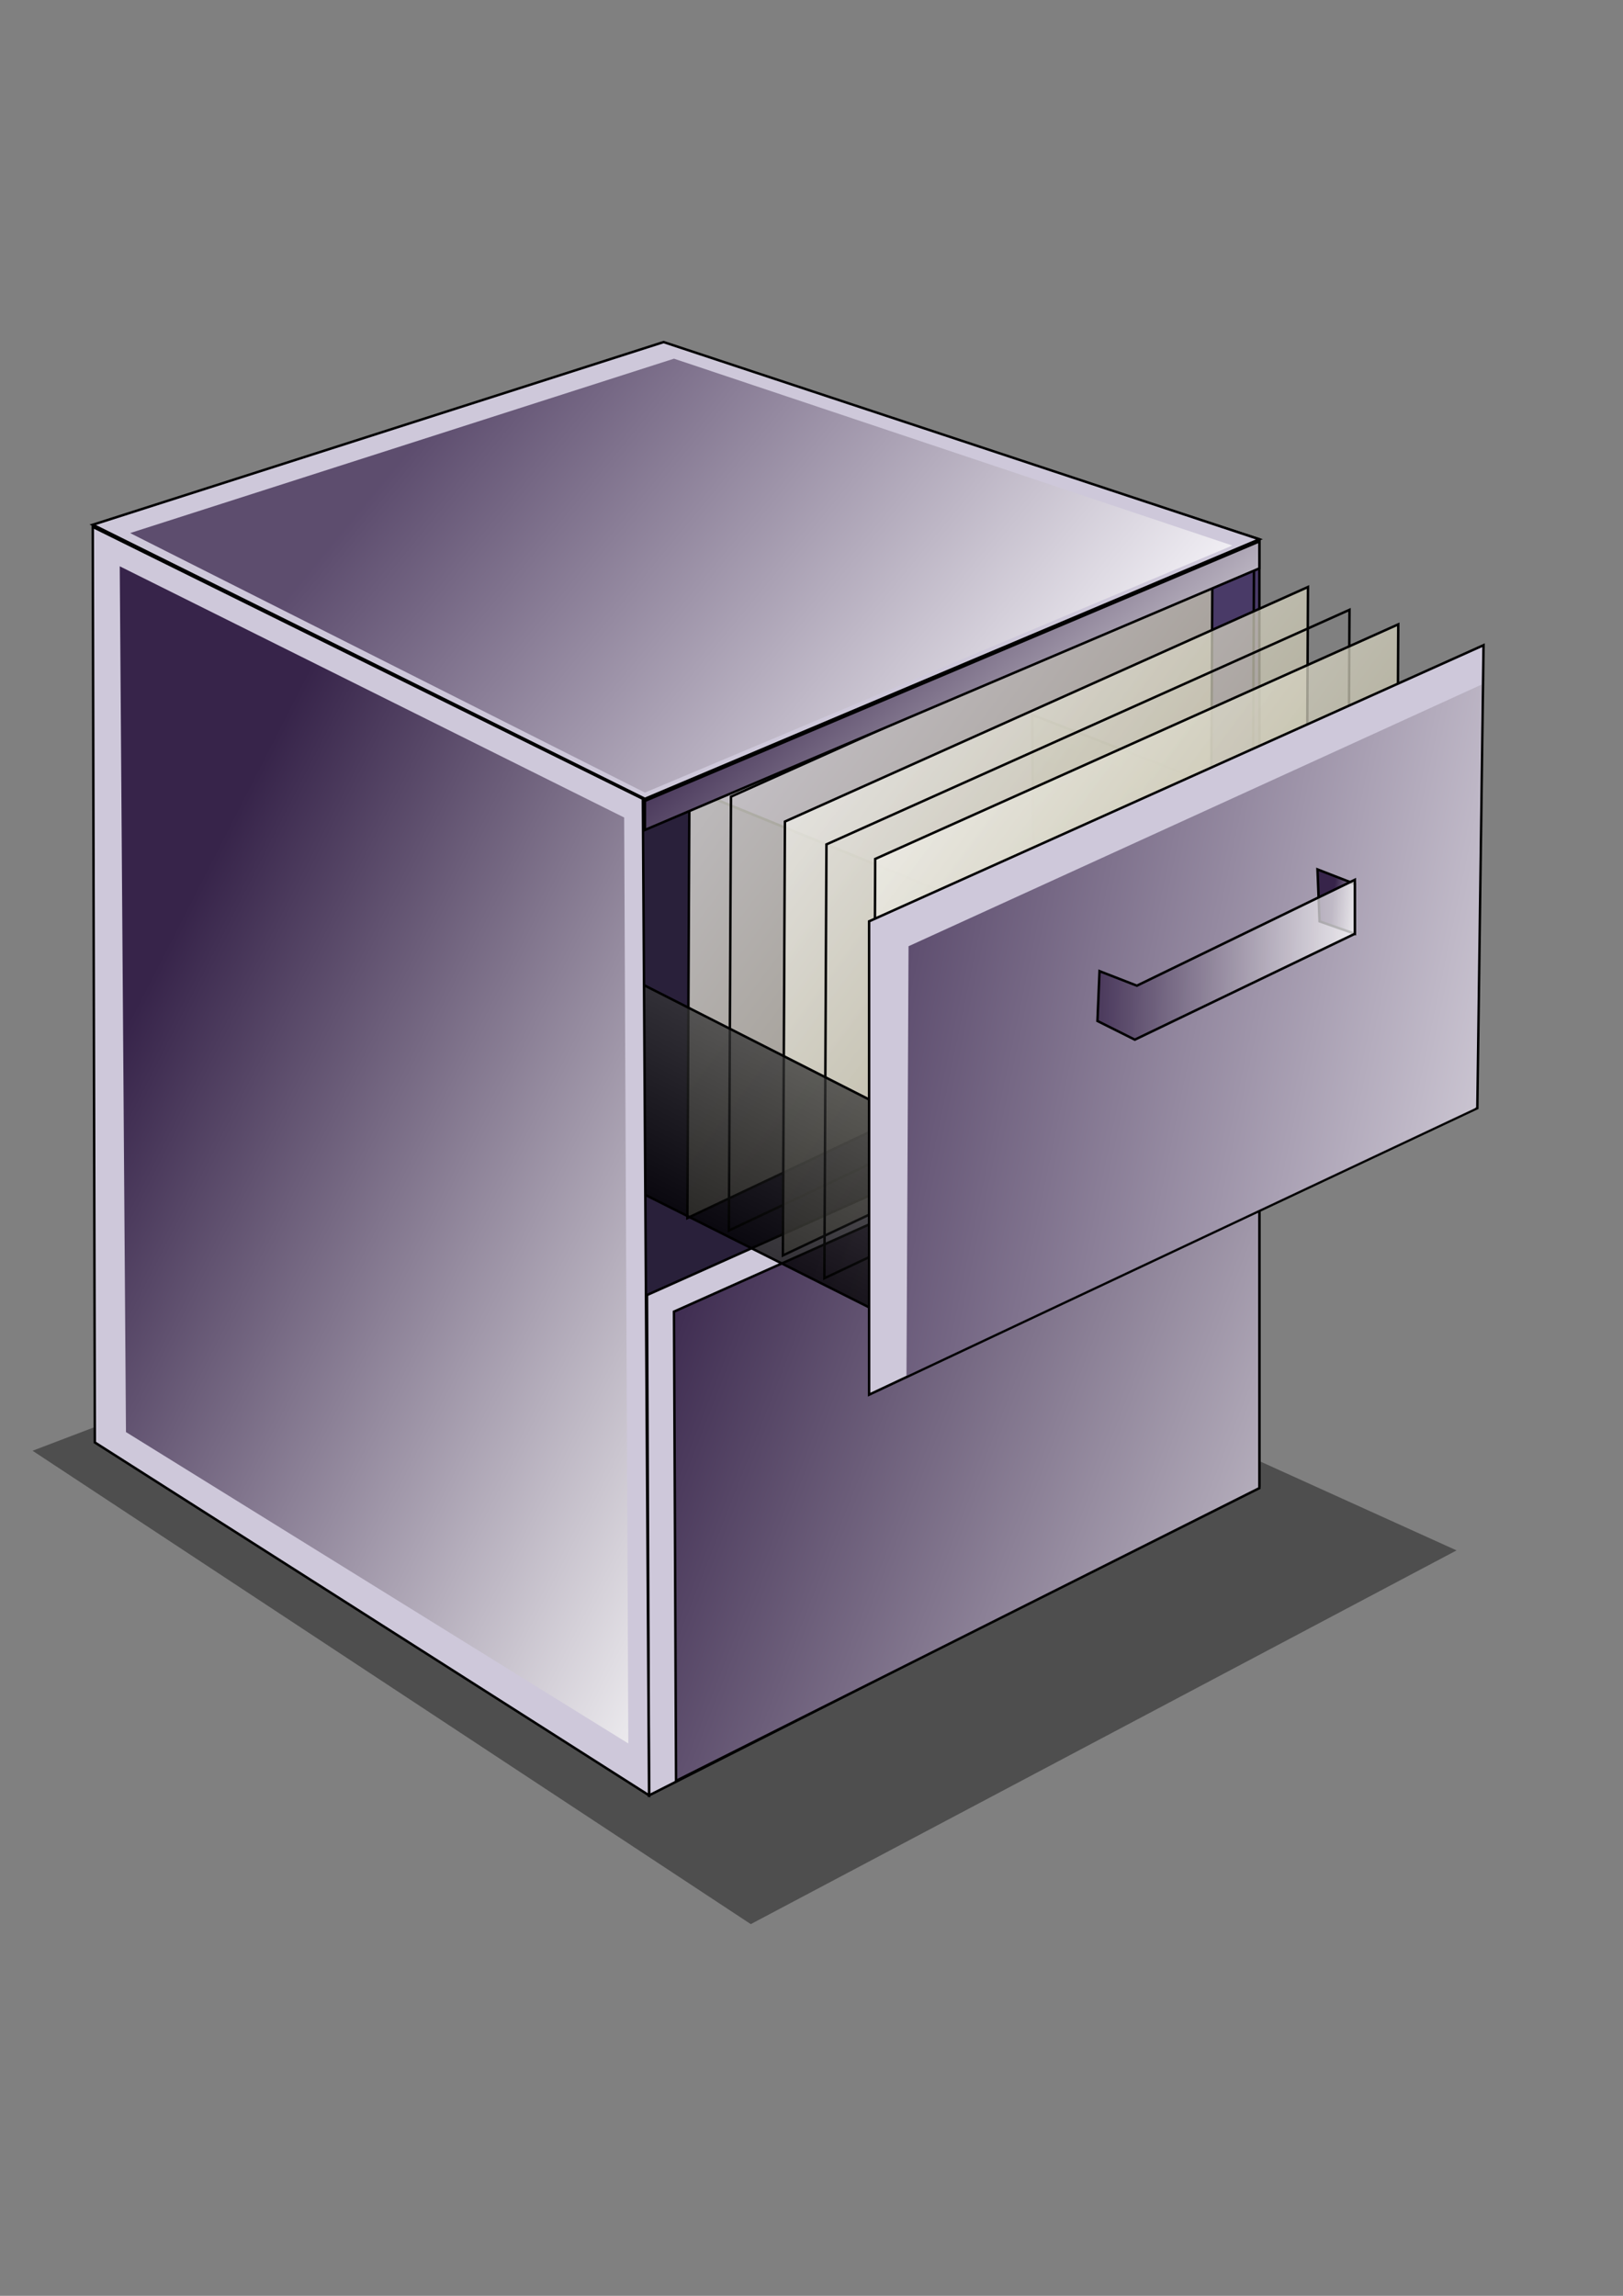
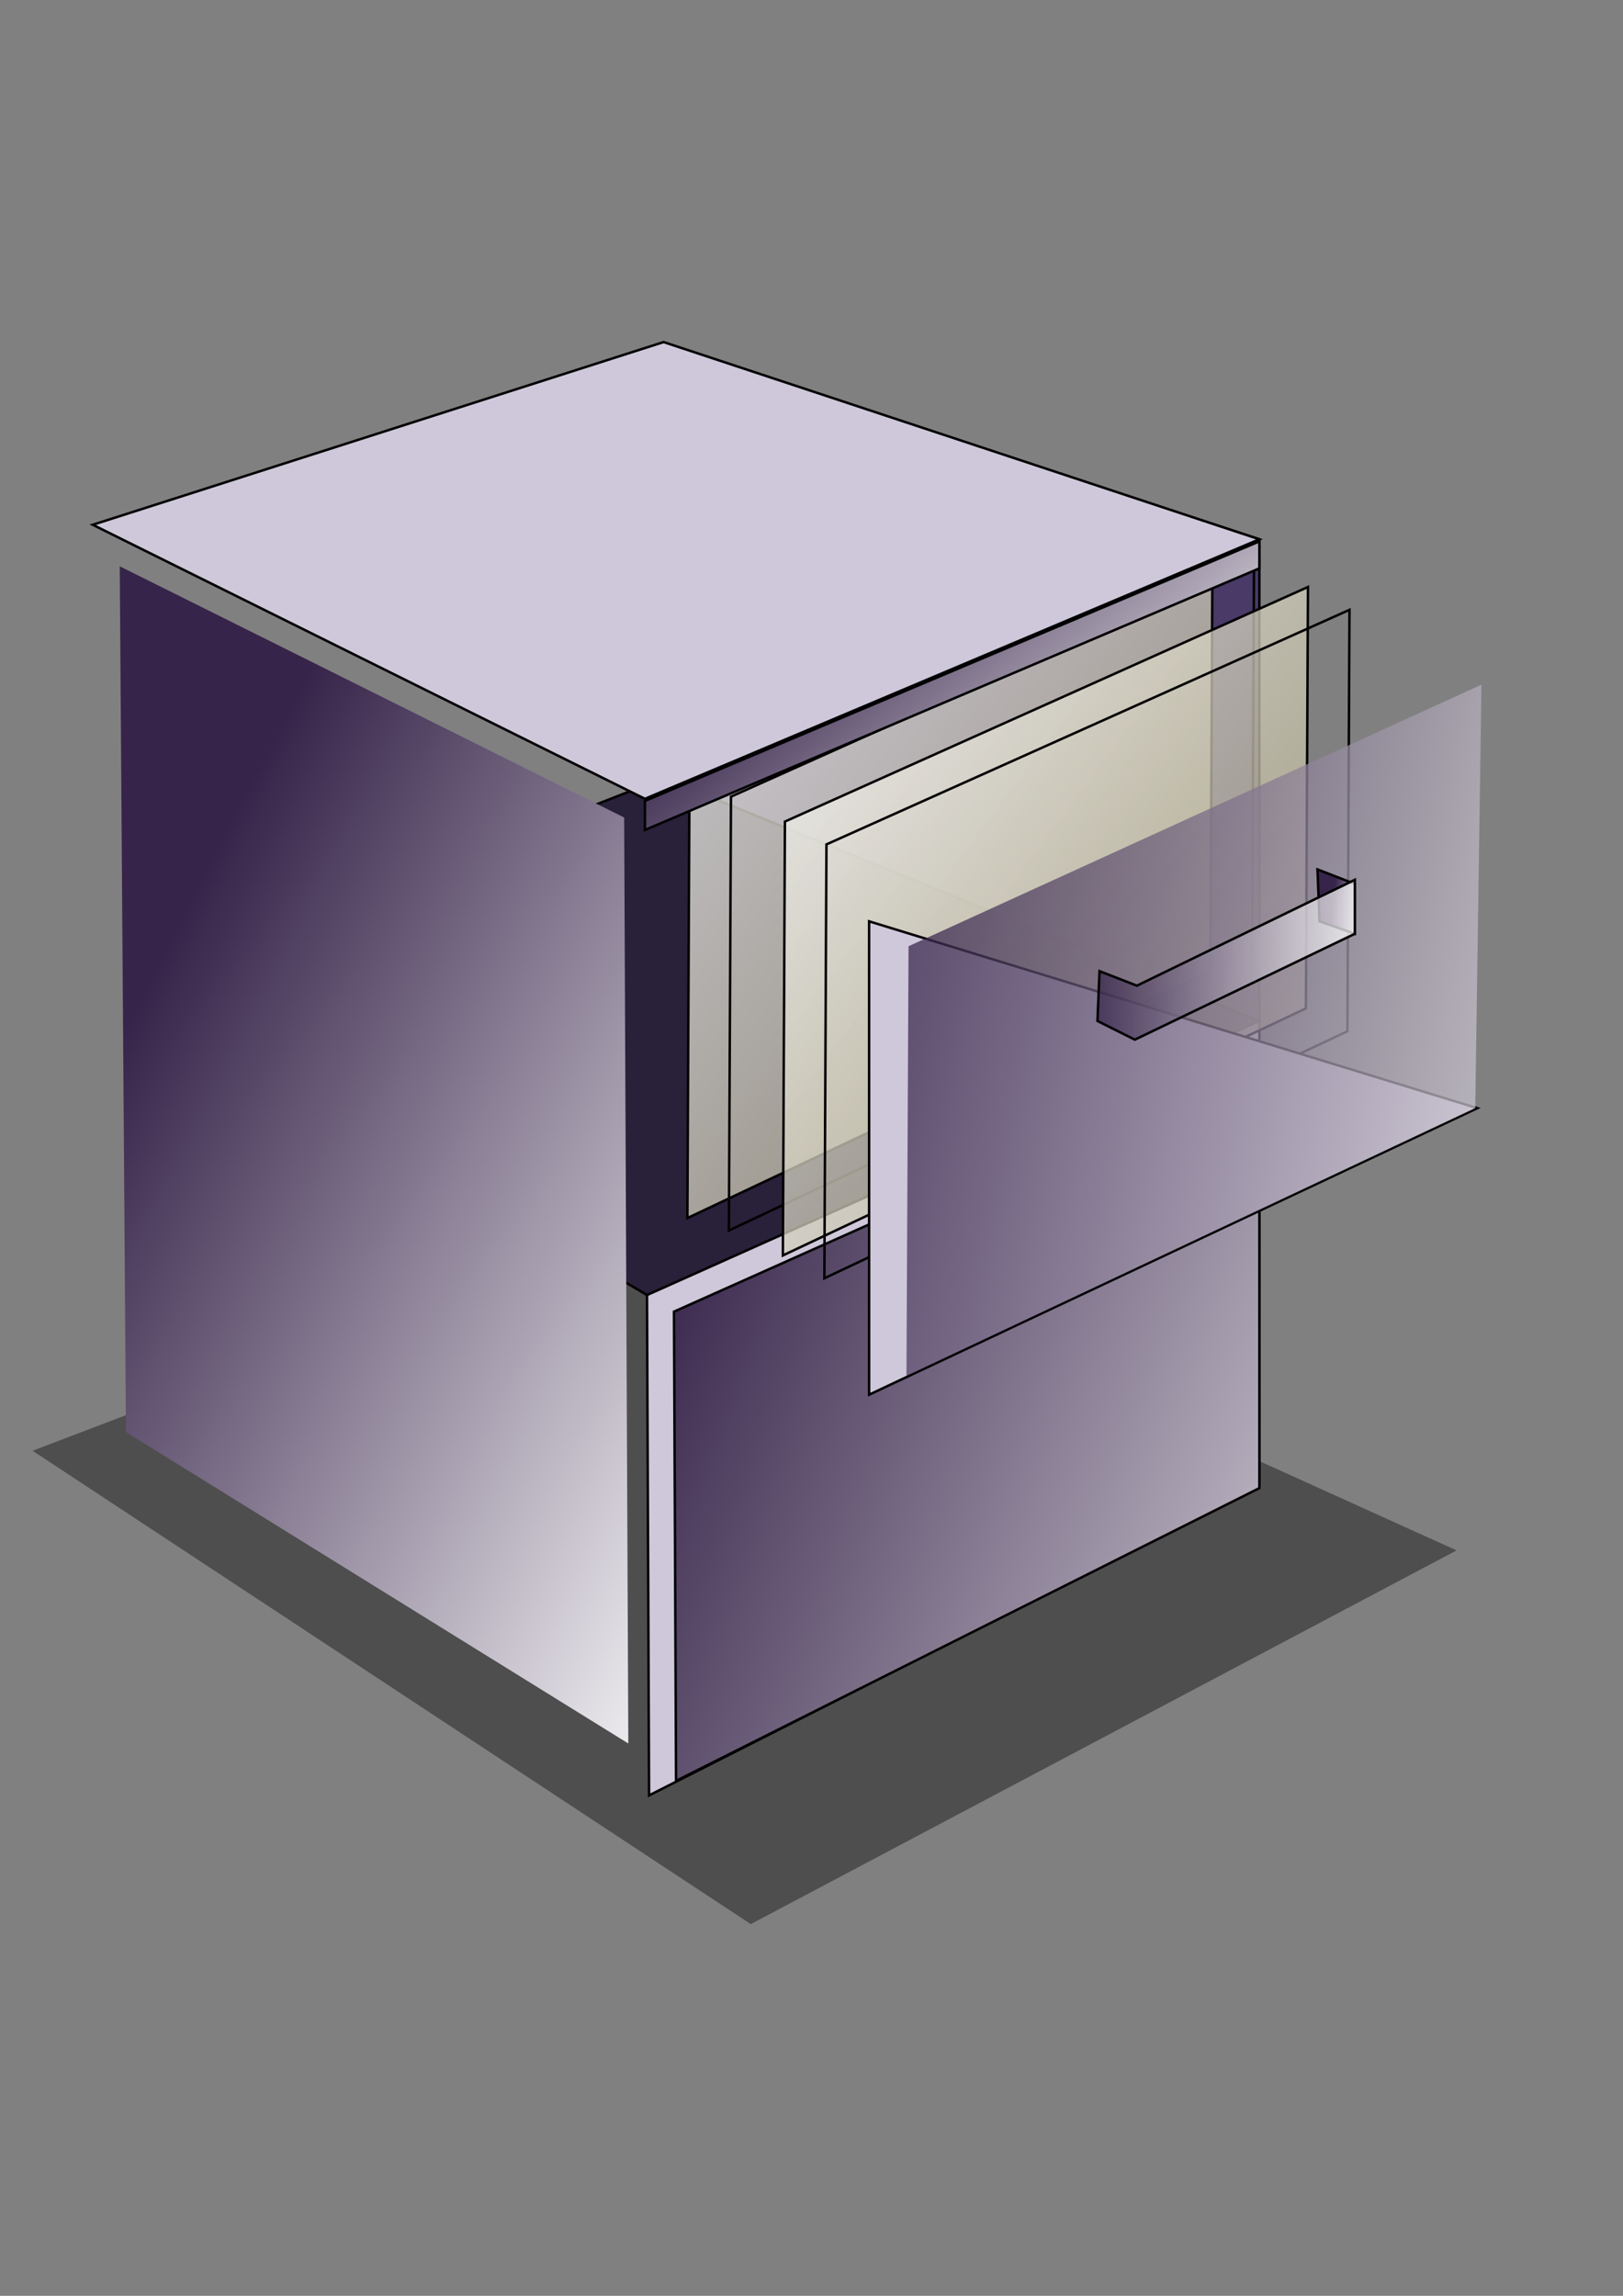
<svg xmlns="http://www.w3.org/2000/svg" xmlns:ns1="http://sodipodi.sourceforge.net/DTD/sodipodi-0.dtd" xmlns:ns2="http://www.inkscape.org/namespaces/inkscape" xmlns:xlink="http://www.w3.org/1999/xlink" id="svg1" ns1:version="0.32" ns2:version="0.38.1" width="210mm" height="297mm" ns1:docbase="/usr/home/guenther/GNUstep-SVG-Icons" ns1:docname="NeXT-Finder-Funky.svg">
  <rect width="100%" height="100%" fill="#808080" stroke="none" />
  <defs id="defs3">
    <linearGradient id="linearGradient856">
      <stop style="stop-color:#ffffff;stop-opacity:1;" offset="0" id="stop857" />
      <stop style="stop-color:#a7a17d;stop-opacity:1;" offset="1" id="stop858" />
    </linearGradient>
    <linearGradient id="linearGradient851">
      <stop style="stop-color:#000000;stop-opacity:1;" offset="0" id="stop852" />
      <stop style="stop-color:#424242;stop-opacity:1;" offset="1" id="stop853" />
    </linearGradient>
    <linearGradient id="linearGradient844">
      <stop style="stop-color:#37244a;stop-opacity:1;" offset="0" id="stop845" />
      <stop style="stop-color:#ffffff;stop-opacity:1;" offset="1" id="stop846" />
    </linearGradient>
    <linearGradient id="linearGradient840">
      <stop style="stop-color:#000;stop-opacity:1;" offset="0" id="stop841" />
      <stop style="stop-color:#fff;stop-opacity:1;" offset="1" id="stop842" />
    </linearGradient>
    <linearGradient xlink:href="#linearGradient844" id="linearGradient843" x1="0.393" y1="0.07" x2="1.179" y2="1.008" />
    <linearGradient xlink:href="#linearGradient844" id="linearGradient847" x1="0.238" y1="0.25" x2="1" y2="0.5" />
    <linearGradient xlink:href="#linearGradient844" id="linearGradient848" x1="0.038" y1="0.117" x2="1.596" y2="0.883" />
    <linearGradient xlink:href="#linearGradient844" id="linearGradient849" x1="0.019" y1="0.273" x2="1.398" y2="0.617" />
    <linearGradient xlink:href="#linearGradient851" id="linearGradient850" x1="0.181" y1="0.68" x2="0.424" y2="0.07" />
    <linearGradient xlink:href="#linearGradient851" id="linearGradient854" x1="0.302" y1="0.664" x2="0.556" y2="0.148" />
    <linearGradient xlink:href="#linearGradient856" id="linearGradient855" x1="1.1102230e-16" y1="0.023" x2="0.941" y2="0.914" />
    <linearGradient xlink:href="#linearGradient844" id="linearGradient883" x1="0.195" y1="0.344" x2="0.993" y2="0.773" />
    <linearGradient xlink:href="#linearGradient844" id="linearGradient886" x1="0.41" y1="0.5" x2="1.577" y2="0.719" />
    <linearGradient xlink:href="#linearGradient844" id="linearGradient887" x1="0" y1="0.5" x2="1" y2="0.5" />
  </defs>
  <ns1:namedview id="base" pagecolor="#ffffff" bordercolor="#666666" borderopacity="1.0" ns2:pageopacity="0.0" ns2:pageshadow="2" ns2:zoom="0.69789401" ns2:cx="415.95893" ns2:cy="481.87420" ns2:window-width="1126" ns2:window-height="887" showguides="true" snaptoguides="true" ns2:window-x="73" ns2:window-y="28">
    <ns1:guide orientation="vertical" position="560.286" id="guide827" />
  </ns1:namedview>
  <path style="fill:#000000;fill-rule:evenodd;stroke:none;stroke-opacity:1;stroke-width:1pt;stroke-linejoin:miter;stroke-linecap:butt;fill-opacity:0.387;" d="M 15.923,709.332 L 335.69,587.516 L 712.304,758.058 L 367.159,940.783 L 15.923,709.332 z " id="path888" ns1:nodetypes="ccccc" />
  <path style="fill:#cec8da;fill-rule:evenodd;stroke:#000000;stroke-width:0.9pt;" d="M 316.402,632.182 L 615.867,498.184 L 615.867,726.589 L 317.417,877.844 L 316.402,632.182 z " id="path828" />
  <path style="fill:url(#linearGradient848);fill-rule:evenodd;stroke:#000000;stroke-width:0.9pt;" d="M 329.599,641.318 L 615.867,513.411 L 615.867,727.604 L 330.614,870.738 L 329.599,641.318 z " id="path829" />
  <path style="fill:#29203a;fill-rule:evenodd;stroke:#000000;stroke-width:0.9pt;" d="M 324.523,380.429 L 615.867,499.199 L 316.402,633.197 L 62.619,482.957 L 324.523,380.429 z " id="path838" ns1:nodetypes="ccccc" />
  <path style="fill:#493a67;fill-rule:evenodd;stroke:#000000;stroke-width:0.9pt;" d="M 615.867,263.688 L 615.867,499.199 L 324.523,380.429 L 324.523,168.266 L 615.867,263.688 z " id="path837" />
-   <path style="fill:url(#linearGradient850);fill-opacity:0.75;fill-rule:evenodd;stroke:#000000;stroke-width:0.9pt;" d="M 703.676,528.131 L 703.676,426.617 L 504.709,349.467 L 505.725,444.89 L 703.676,528.131 z " id="path833" ns1:nodetypes="ccccc" />
  <g id="g877" transform="matrix(0.9,0,0,0.9,-22.652,-0.368)">
    <path style="fill:url(#linearGradient855);fill-opacity:0.75;fill-rule:evenodd;stroke:#000000;stroke-width:1pt;" d="M 398.673,662.147 L 682.876,527.94 L 684.004,298.999 L 399.801,426.439 L 398.673,662.147 z " id="path859" ns1:nodetypes="ccccc" />
    <path style="fill:url(#linearGradient855);fill-opacity:0.75;fill-rule:evenodd;stroke:#000000;stroke-width:1pt;" d="M 421.229,668.914 L 705.432,534.707 L 706.56,305.766 L 422.357,433.206 L 421.229,668.914 z " id="path860" ns1:nodetypes="ccccc" />
    <path style="fill:url(#linearGradient855);fill-opacity:0.75;fill-rule:evenodd;stroke:#000000;stroke-width:1pt;" d="M 450.552,682.447 L 734.755,548.24 L 735.882,319.299 L 451.68,446.739 L 450.552,682.447 z " id="path861" ns1:nodetypes="ccccc" />
    <path style="fill:url(#linearGradient855);fill-opacity:0.75;fill-rule:evenodd;stroke:#000000;stroke-width:1pt;" d="M 473.107,694.853 L 757.31,560.646 L 758.438,331.705 L 474.235,459.145 L 473.107,694.853 z " id="path862" ns1:nodetypes="ccccc" />
-     <path style="fill:url(#linearGradient855);fill-rule:evenodd;stroke:#000000;stroke-opacity:1;stroke-width:1pt;stroke-linejoin:miter;stroke-linecap:butt;fill-opacity:0.75;" d="M 499.611,702.748 L 783.813,568.541 L 784.941,339.6 L 500.738,467.04 L 499.611,702.748 z " id="path834" ns1:nodetypes="ccccc" />
  </g>
  <path style="fill:#cec8da;fill-rule:evenodd;stroke:#000000;stroke-width:0.9pt;" d="M 45.362,256.582 L 324.523,167.251 L 615.867,263.688 L 315.387,390.58 L 45.362,256.582 z " id="path825" />
-   <path style="fill:url(#linearGradient854);fill-opacity:0.75;fill-rule:evenodd;stroke:#000000;stroke-width:0.9pt;" d="M 449.385,651.469 L 449.385,549.956 L 255.494,451.488 L 255.494,554.017 L 449.385,651.469 z " id="path832" />
-   <path style="fill:#cec8da;fill-rule:evenodd;stroke:#000000;stroke-width:0.9pt;" d="M 45.362,257.598 L 46.377,705.272 L 317.417,877.844 L 314.372,390.58 L 45.362,257.598 z " id="path826" />
-   <path style="fill:#cec8da;fill-rule:evenodd;stroke:#000000;stroke-width:0.9pt;" d="M 425.022,450.473 L 725.501,315.46 L 722.456,541.835 L 425.022,681.923 L 425.022,450.473 z " id="path830" />
+   <path style="fill:#cec8da;fill-rule:evenodd;stroke:#000000;stroke-width:0.9pt;" d="M 425.022,450.473 L 722.456,541.835 L 425.022,681.923 L 425.022,450.473 z " id="path830" />
  <path style="fill:url(#linearGradient849);fill-rule:evenodd;stroke:none;stroke-opacity:1;stroke-width:1pt;stroke-linejoin:miter;stroke-linecap:butt;fill-opacity:0.75;" d="M 444.309,462.655 L 724.486,334.748 L 721.441,541.835 L 443.294,672.787 L 444.309,462.655 z " id="path831" />
-   <path style="fill:url(#linearGradient847);fill-rule:evenodd;stroke:none;stroke-opacity:1;stroke-width:1pt;stroke-linejoin:miter;stroke-linecap:butt;fill-opacity:0.75;" d="M 63.634,260.643 L 329.599,175.372 L 602.67,266.734 L 315.387,387.535 L 63.634,260.643 z " id="path835" />
  <path style="fill:url(#linearGradient843);fill-rule:evenodd;stroke:none;stroke-opacity:1;stroke-width:1pt;stroke-linejoin:miter;stroke-linecap:butt;fill-opacity:1;" d="M 58.558,276.885 L 61.604,700.196 L 307.266,852.466 L 305.236,399.716 L 58.558,276.885 z " id="path836" />
  <path style="fill:url(#linearGradient883);fill-rule:evenodd;stroke:#000000;stroke-width:0.9pt;" d="M 315.387,391.595 L 315.387,405.807 L 615.867,277.9 L 615.867,264.704 L 315.387,391.595 z " id="path839" />
  <path style="fill:url(#linearGradient886);fill-rule:evenodd;stroke:#000000;stroke-width:0.9pt;" d="M 644.29,425.095 L 662.563,432.201 L 662.563,456.564 L 645.306,450.473 L 644.29,425.095 z " id="path885" ns1:nodetypes="ccccc" />
  <path style="fill:url(#linearGradient887);fill-opacity:0.75;fill-rule:evenodd;stroke:#000000;stroke-width:0.9pt;" d="M 537.701,474.836 L 555.974,481.942 L 662.563,430.17 L 662.563,456.564 L 554.959,508.336 L 536.686,499.199 L 537.701,474.836 z " id="path884" ns1:nodetypes="ccccccc" />
</svg>